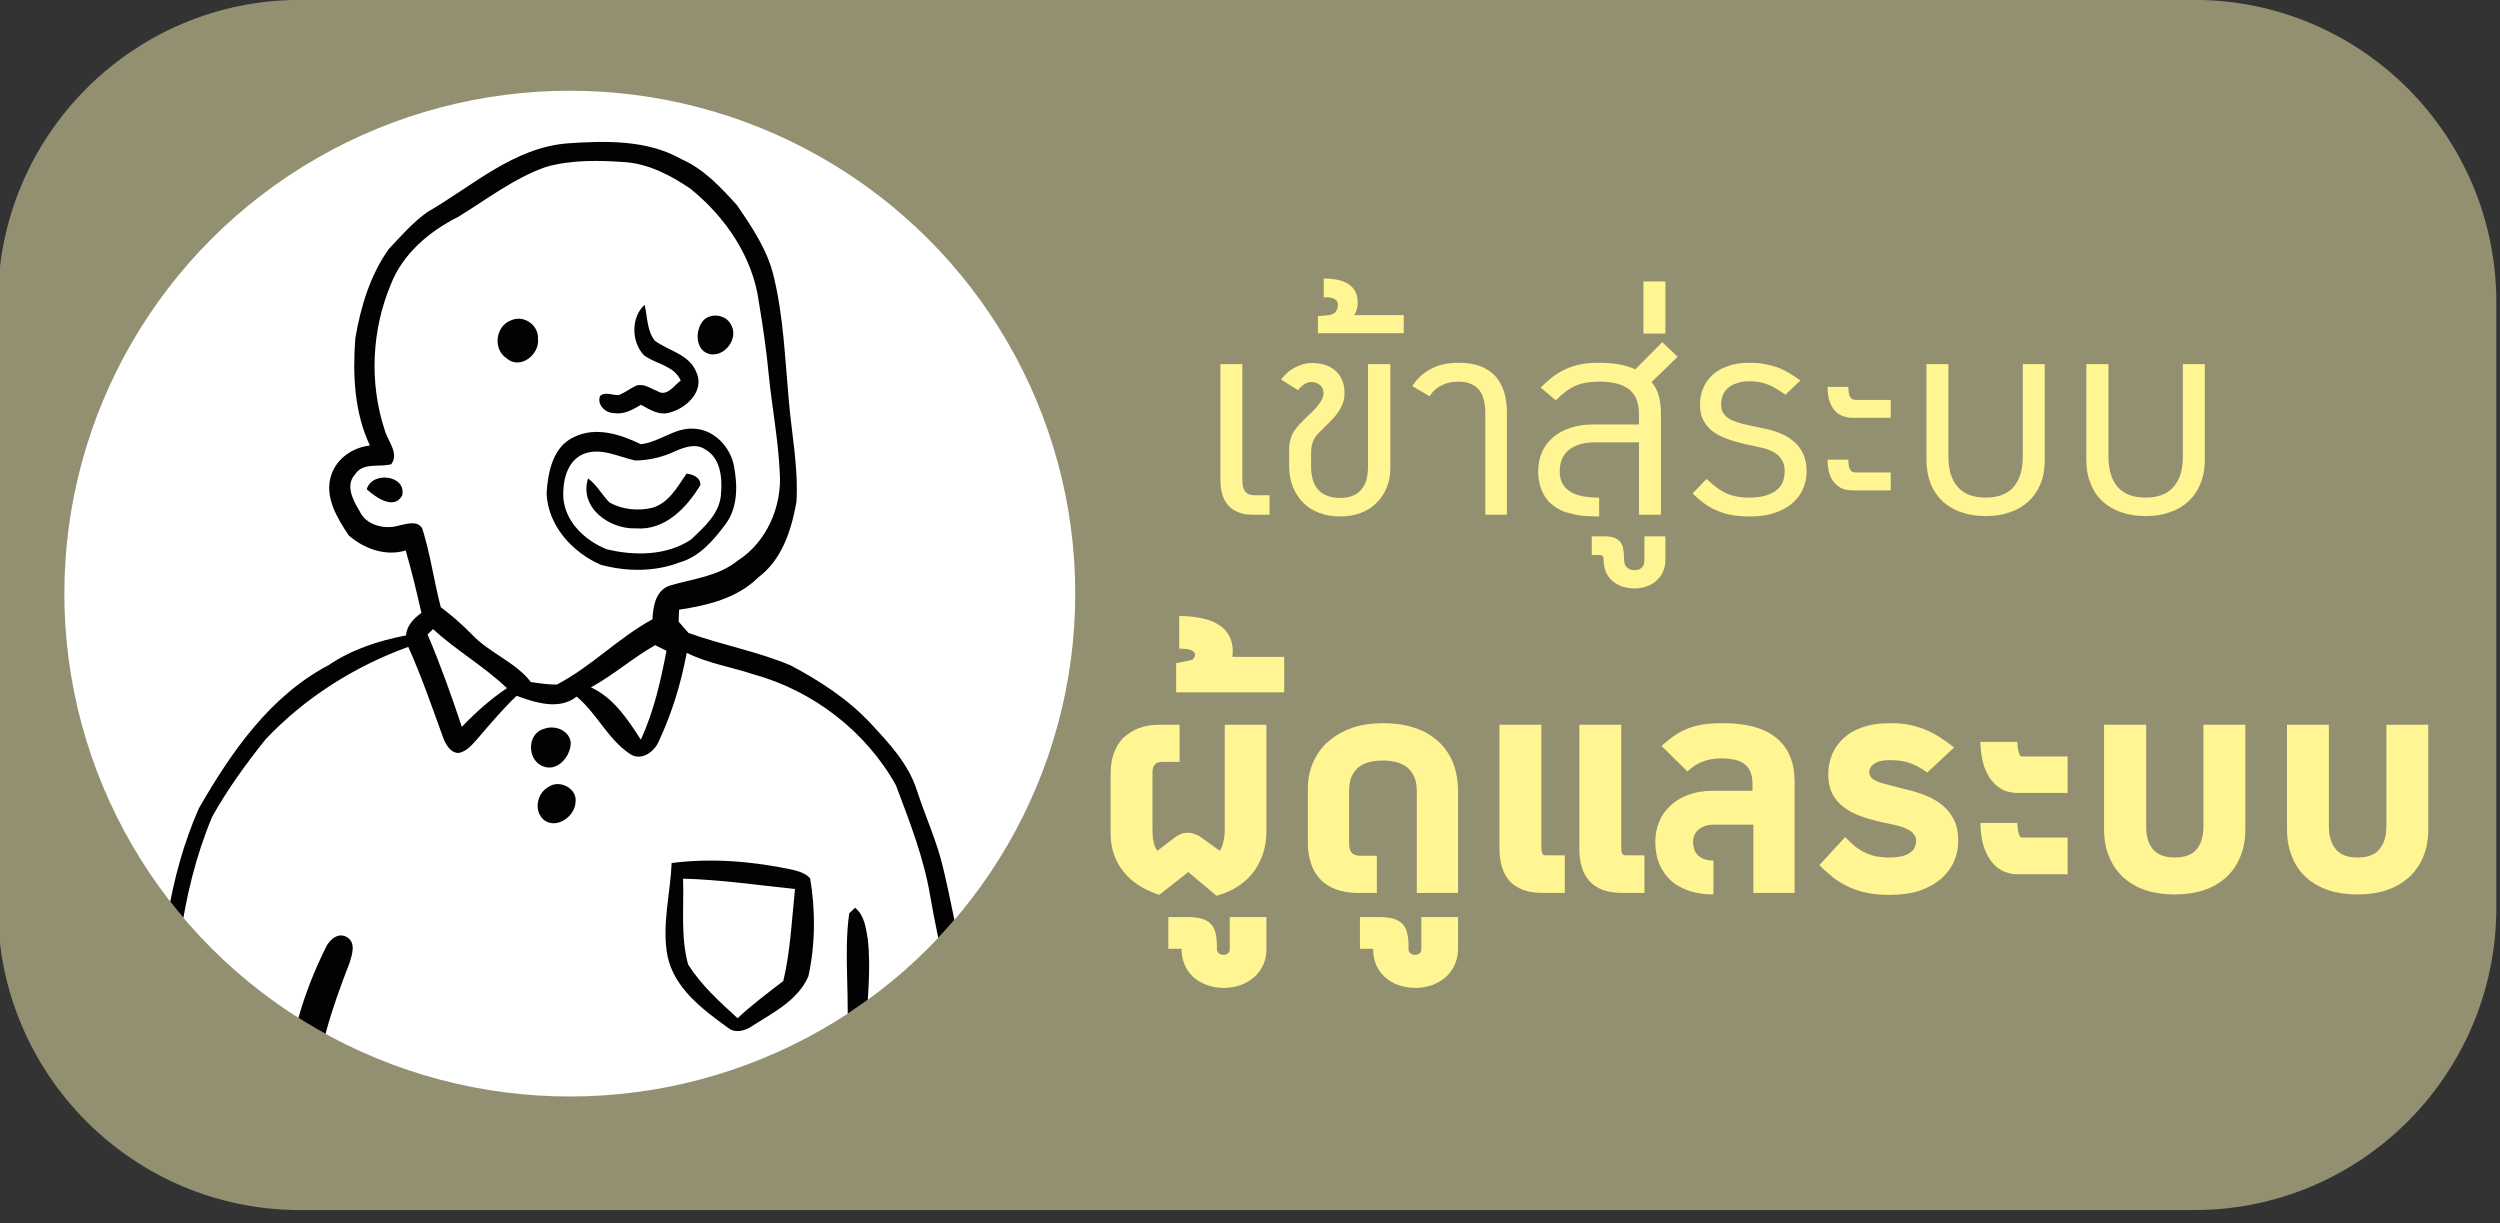
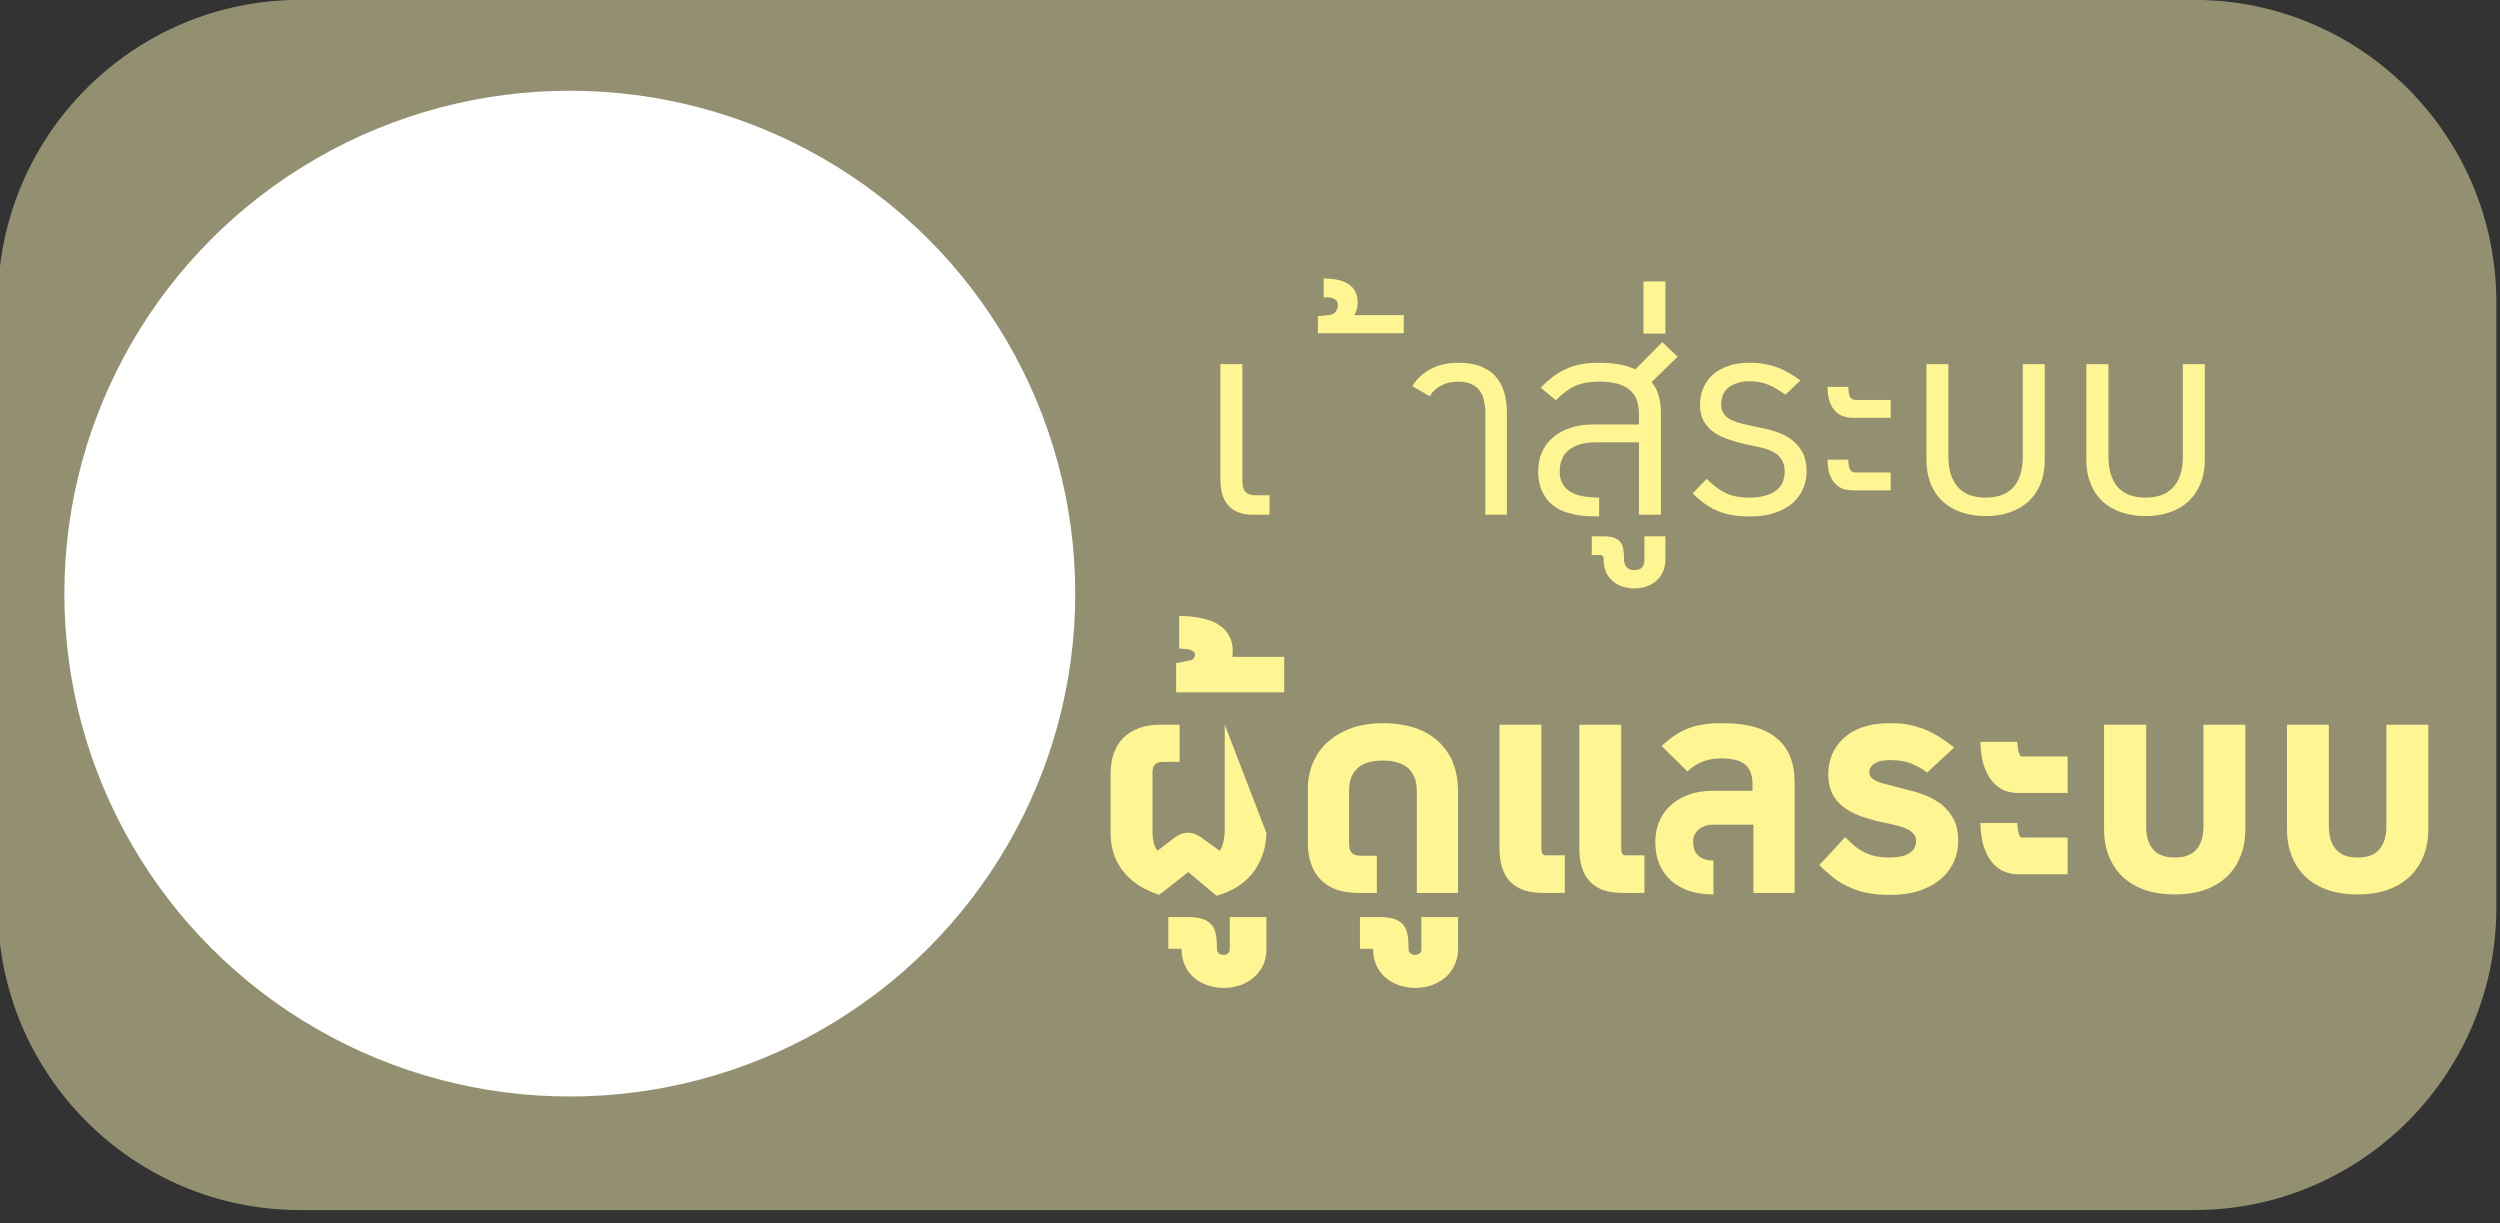
<svg xmlns="http://www.w3.org/2000/svg" width="100%" height="100%" viewBox="0 0 938 459" version="1.1" xml:space="preserve" style="fill-rule:evenodd;clip-rule:evenodd;stroke-linejoin:round;stroke-miterlimit:2;">
  <rect x="0" y="0" width="938" height="459" fill="#333333" stroke="none" />
  <g transform="matrix(1,0,0,1,-15186.4,-26958.5)">
    <g id="Artboard1" transform="matrix(0.378,0,0,0.131,15186.4,26958.5)">
      <rect x="0" y="0" width="2480.32" height="3507.87" style="fill:none;" />
      <clipPath id="_clip1">
        <rect x="0" y="0" width="2480.32" height="3507.87" />
      </clipPath>
      <g clip-path="url(#_clip1)">
        <g transform="matrix(1.67,0,0,8.665,-13980,-24652.2)">
          <path d="M9855,2945C9855,2889.81 9774.55,2845 9675.47,2845L8549.53,2845C8450.45,2845 8370,2889.81 8370,2945L8370,3145C8370,3200.19 8450.45,3245 8549.53,3245L9675.47,3245C9774.55,3245 9855,3200.19 9855,3145L9855,2945Z" style="fill:rgb(147,144,113);" />
        </g>
        <g transform="matrix(2.154,0,0,6.225,-29794.6,-168828)">
-           <path d="M14373,27506.7C14374.2,27505.8 14375.3,27505.2 14376.3,27504.7C14377.4,27504.3 14378.5,27504.1 14379.6,27504.1C14380.7,27504.1 14381.8,27504.3 14383,27504.8C14384.1,27505.2 14385.4,27505.9 14386.6,27506.9L14394.3,27512.4C14395.1,27511.2 14395.7,27509.7 14396,27508.1C14396.4,27506.4 14396.6,27504.7 14396.6,27502.9L14396.6,27454.4L14415.8,27454.4L14415.8,27504.2C14415.7,27508 14415.1,27511.5 14413.9,27514.6C14412.8,27517.7 14411.2,27520.5 14409.2,27523C14407.2,27525.4 14404.8,27527.5 14402,27529.2C14399.2,27530.9 14396.1,27532.2 14392.8,27533.1L14379.8,27522.2L14366.4,27532.7C14363,27531.6 14359.9,27530.1 14357.1,27528.4C14354.4,27526.6 14352,27524.6 14350.1,27522.2C14348.1,27519.8 14346.6,27517.1 14345.6,27514.2C14344.5,27511.2 14344,27507.8 14344,27504.2L14344,27477.2C14344,27473.8 14344.4,27470.6 14345.4,27467.8C14346.4,27465 14347.8,27462.6 14349.7,27460.6C14351.7,27458.7 14354.1,27457.1 14357,27456C14359.9,27454.9 14363.2,27454.4 14367.1,27454.4L14375.8,27454.4L14375.8,27471.5L14368.3,27471.5C14367.3,27471.5 14366.5,27471.6 14365.8,27471.8C14365.1,27472.1 14364.6,27472.4 14364.3,27472.9C14363.9,27473.3 14363.6,27473.9 14363.5,27474.6C14363.3,27475.3 14363.3,27476.1 14363.3,27477L14363.3,27502.9C14363.3,27504.8 14363.4,27506.6 14363.8,27508.2C14364.1,27509.9 14364.7,27511.3 14365.6,27512.4L14373,27506.7Z" style="fill:rgb(255,245,146);fill-rule:nonzero;" />
+           <path d="M14373,27506.7C14374.2,27505.8 14375.3,27505.2 14376.3,27504.7C14377.4,27504.3 14378.5,27504.1 14379.6,27504.1C14380.7,27504.1 14381.8,27504.3 14383,27504.8C14384.1,27505.2 14385.4,27505.9 14386.6,27506.9L14394.3,27512.4C14395.1,27511.2 14395.7,27509.7 14396,27508.1C14396.4,27506.4 14396.6,27504.7 14396.6,27502.9L14396.6,27454.4L14415.8,27504.2C14415.7,27508 14415.1,27511.5 14413.9,27514.6C14412.8,27517.7 14411.2,27520.5 14409.2,27523C14407.2,27525.4 14404.8,27527.5 14402,27529.2C14399.2,27530.9 14396.1,27532.2 14392.8,27533.1L14379.8,27522.2L14366.4,27532.7C14363,27531.6 14359.9,27530.1 14357.1,27528.4C14354.4,27526.6 14352,27524.6 14350.1,27522.2C14348.1,27519.8 14346.6,27517.1 14345.6,27514.2C14344.5,27511.2 14344,27507.8 14344,27504.2L14344,27477.2C14344,27473.8 14344.4,27470.6 14345.4,27467.8C14346.4,27465 14347.8,27462.6 14349.7,27460.6C14351.7,27458.7 14354.1,27457.1 14357,27456C14359.9,27454.9 14363.2,27454.4 14367.1,27454.4L14375.8,27454.4L14375.8,27471.5L14368.3,27471.5C14367.3,27471.5 14366.5,27471.6 14365.8,27471.8C14365.1,27472.1 14364.6,27472.4 14364.3,27472.9C14363.9,27473.3 14363.6,27473.9 14363.5,27474.6C14363.3,27475.3 14363.3,27476.1 14363.3,27477L14363.3,27502.9C14363.3,27504.8 14363.4,27506.6 14363.8,27508.2C14364.1,27509.9 14364.7,27511.3 14365.6,27512.4L14373,27506.7Z" style="fill:rgb(255,245,146);fill-rule:nonzero;" />
          <path d="M14376.7,27557.8C14376.7,27557.8 14376.7,27557.7 14376.6,27557.6C14376.5,27557.5 14376.3,27557.5 14376.1,27557.5L14370.6,27557.5L14370.6,27542.9L14379.6,27542.9C14382.2,27542.9 14384.4,27543.2 14386.1,27543.7C14387.8,27544.2 14389.2,27545 14390.2,27546.1C14391.3,27547.2 14392,27548.6 14392.4,27550.4C14392.8,27552.2 14393,27554.3 14393,27556.9L14393,27557.8C14393,27558.4 14393.3,27559 14393.8,27559.5C14394.3,27560 14395.1,27560.3 14396,27560.3C14397,27560.3 14397.7,27560 14398.2,27559.5C14398.7,27559 14398.9,27558.4 14398.9,27557.8L14398.9,27542.9L14415.8,27542.9L14415.8,27557.8C14415.8,27560.4 14415.3,27562.8 14414.3,27565C14413.2,27567.2 14411.9,27569 14410.1,27570.6C14408.3,27572.1 14406.3,27573.3 14403.9,27574.2C14401.5,27575 14399,27575.5 14396.2,27575.5C14393.4,27575.5 14390.7,27575 14388.4,27574.2C14386,27573.3 14383.9,27572.1 14382.2,27570.6C14380.5,27569 14379.1,27567.2 14378.2,27565C14377.2,27562.8 14376.7,27560.4 14376.7,27557.8Z" style="fill:rgb(255,245,146);fill-rule:nonzero;" />
          <path d="M14424,27423.2L14424,27439.5L14374.2,27439.5L14374.2,27426.1L14381.1,27424.7C14381.6,27424.6 14382,27424.3 14382.3,27423.8C14382.7,27423.4 14382.9,27422.8 14382.9,27422.2C14382.9,27421.6 14382.6,27421.1 14382.1,27420.7C14381.6,27420.3 14380.9,27420 14380.2,27419.8C14379.5,27419.6 14378.7,27419.5 14377.8,27419.5C14377,27419.4 14376.2,27419.4 14375.6,27419.4L14375.6,27404.4C14379.3,27404.4 14382.8,27404.7 14385.8,27405.4C14388.9,27406 14391.5,27406.9 14393.6,27408.3C14395.7,27409.6 14397.4,27411.2 14398.5,27413.3C14399.7,27415.3 14400.3,27417.7 14400.3,27420.5C14400.3,27421 14400.2,27421.5 14400.2,27421.9C14400.2,27422.3 14400.2,27422.7 14400.1,27423.2L14424,27423.2Z" style="fill:rgb(255,245,146);fill-rule:nonzero;" />
          <path d="M14434.9,27483.9C14434.9,27479 14435.9,27474.7 14437.7,27470.9C14439.5,27467.2 14441.9,27464 14445.1,27461.5C14448.2,27458.9 14451.9,27457 14456,27455.6C14460.2,27454.3 14464.7,27453.7 14469.4,27453.7C14474.1,27453.7 14478.6,27454.2 14482.7,27455.4C14486.9,27456.6 14490.5,27458.4 14493.6,27460.9C14496.7,27463.3 14499.2,27466.5 14501.1,27470.3C14502.9,27474.1 14503.9,27478.6 14504.1,27483.9L14504.1,27531.8L14485.1,27531.8L14485.1,27485.1C14485.1,27482.6 14484.8,27480.4 14484,27478.6C14483.3,27476.9 14482.2,27475.4 14480.9,27474.2C14479.5,27473.1 14477.8,27472.2 14475.9,27471.7C14474,27471.1 14471.8,27470.9 14469.4,27470.9C14467,27470.9 14464.8,27471.1 14462.9,27471.7C14460.9,27472.2 14459.3,27473.1 14458,27474.2C14456.7,27475.4 14455.6,27476.9 14454.9,27478.6C14454.2,27480.4 14453.9,27482.6 14453.9,27485.1L14453.9,27509.2C14453.9,27511 14454.3,27512.4 14455.1,27513.3C14455.8,27514.2 14457.2,27514.7 14459.3,27514.7L14466.7,27514.7L14466.7,27531.8L14457.9,27531.8C14454.1,27531.8 14450.7,27531.2 14447.9,27530.2C14445,27529.1 14442.6,27527.6 14440.7,27525.6C14438.8,27523.6 14437.3,27521.2 14436.4,27518.4C14435.4,27515.6 14434.9,27512.4 14434.9,27509L14434.9,27483.9Z" style="fill:rgb(255,245,146);fill-rule:nonzero;" />
          <path d="M14465,27557.8C14465,27557.8 14464.9,27557.7 14464.9,27557.6C14464.7,27557.5 14464.6,27557.5 14464.4,27557.5L14458.9,27557.5L14458.9,27542.9L14467.9,27542.9C14470.5,27542.9 14472.7,27543.2 14474.4,27543.7C14476.1,27544.2 14477.5,27545 14478.5,27546.1C14479.6,27547.2 14480.3,27548.6 14480.7,27550.4C14481.1,27552.2 14481.3,27554.3 14481.3,27556.9L14481.3,27557.8C14481.3,27558.4 14481.5,27559 14482.1,27559.5C14482.6,27560 14483.4,27560.3 14484.3,27560.3C14485.3,27560.3 14486,27560 14486.5,27559.5C14487,27559 14487.2,27558.4 14487.2,27557.8L14487.2,27542.9L14504.1,27542.9L14504.1,27557.8C14504.1,27560.4 14503.5,27562.8 14502.5,27565C14501.5,27567.2 14500.1,27569 14498.4,27570.6C14496.6,27572.1 14494.5,27573.3 14492.2,27574.2C14489.8,27575 14487.3,27575.5 14484.5,27575.5C14481.6,27575.5 14479,27575 14476.6,27574.2C14474.2,27573.3 14472.2,27572.1 14470.5,27570.6C14468.7,27569 14467.4,27567.2 14466.4,27565C14465.5,27562.8 14465,27560.4 14465,27557.8Z" style="fill:rgb(255,245,146);fill-rule:nonzero;" />
          <path d="M14523.2,27454.4L14542.5,27454.4L14542.5,27511.1C14542.5,27512.2 14542.7,27513 14542.9,27513.6C14543.1,27514.2 14543.7,27514.5 14544.7,27514.5L14553.3,27514.5L14553.3,27531.8L14543.1,27531.8C14539.6,27531.8 14536.5,27531.3 14534,27530.4C14531.5,27529.4 14529.4,27528 14527.8,27526.3C14526.2,27524.5 14525.1,27522.3 14524.3,27519.8C14523.6,27517.3 14523.2,27514.5 14523.2,27511.3L14523.2,27454.4ZM14560,27454.4L14579.3,27454.4L14579.3,27511.1C14579.3,27512.2 14579.4,27513 14579.7,27513.6C14579.9,27514.2 14580.5,27514.5 14581.4,27514.5L14590,27514.5L14590,27531.8L14579.9,27531.8C14576.3,27531.8 14573.3,27531.3 14570.7,27530.4C14568.2,27529.4 14566.1,27528 14564.6,27526.3C14563,27524.5 14561.8,27522.3 14561.1,27519.8C14560.3,27517.3 14560,27514.5 14560,27511.3L14560,27454.4Z" style="fill:rgb(255,245,146);fill-rule:nonzero;" />
          <path d="M14621.8,27532.5C14617.9,27532.5 14614.3,27532 14611,27531C14607.7,27529.9 14604.9,27528.4 14602.5,27526.4C14600.2,27524.3 14598.3,27521.8 14597,27518.8C14595.7,27515.8 14595,27512.3 14595,27508.4C14595,27505.3 14595.5,27502.3 14596.6,27499.5C14597.7,27496.6 14599.4,27494.1 14601.6,27492C14603.8,27489.8 14606.5,27488.1 14609.9,27486.8C14613.2,27485.5 14617.2,27484.8 14621.6,27484.8L14639.8,27484.8L14639.8,27482C14639.8,27479.9 14639.6,27478.1 14639,27476.6C14638.5,27475 14637.6,27473.8 14636.5,27472.8C14635.3,27471.8 14633.8,27471.1 14632,27470.6C14630.2,27470.2 14628,27469.9 14625.5,27469.9C14623.8,27469.9 14622.2,27470 14620.8,27470.3C14619.4,27470.5 14618.1,27470.9 14616.8,27471.4C14615.5,27471.9 14614.3,27472.5 14613.2,27473.2C14612.1,27474 14610.9,27474.9 14609.8,27475.9L14597.9,27464.2C14600.1,27462.2 14602.2,27460.5 14604.3,27459.1C14606.3,27457.8 14608.5,27456.7 14610.7,27455.9C14612.9,27455.1 14615.3,27454.5 14617.8,27454.2C14620.3,27453.8 14623.1,27453.7 14626.2,27453.7C14637,27453.7 14645.2,27455.9 14650.8,27460.5C14656.4,27465 14659.2,27471.8 14659.2,27480.8L14659.2,27531.8L14640.2,27531.8L14640.2,27500.4L14621.8,27500.4C14620.3,27500.4 14619,27500.6 14617.8,27501C14616.6,27501.5 14615.6,27502 14614.8,27502.8C14614,27503.5 14613.4,27504.3 14613,27505.3C14612.6,27506.2 14612.4,27507.2 14612.4,27508.2C14612.4,27509.4 14612.6,27510.5 14612.9,27511.5C14613.2,27512.6 14613.7,27513.5 14614.5,27514.3C14615.2,27515.1 14616.2,27515.7 14617.4,27516.2C14618.6,27516.6 14620.1,27516.9 14621.8,27516.9L14621.8,27532.5Z" style="fill:rgb(255,245,146);fill-rule:nonzero;" />
          <path d="M14734.6,27507.8C14734.6,27511.1 14734,27514.2 14732.7,27517.2C14731.4,27520.2 14729.4,27522.9 14726.8,27525.2C14724.2,27527.5 14720.9,27529.3 14717,27530.7C14713.1,27532 14708.5,27532.7 14703.2,27532.7C14699.6,27532.7 14696.3,27532.5 14693.3,27531.9C14690.4,27531.4 14687.6,27530.6 14685,27529.4C14682.4,27528.3 14679.9,27526.9 14677.6,27525.2C14675.3,27523.4 14673,27521.4 14670.6,27519L14682.5,27506.1C14684.1,27507.8 14685.7,27509.2 14687.1,27510.4C14688.6,27511.6 14690.2,27512.6 14691.8,27513.3C14693.4,27514.1 14695.1,27514.6 14696.9,27515C14698.7,27515.3 14700.7,27515.5 14702.8,27515.5C14705.2,27515.5 14707.1,27515.3 14708.7,27514.9C14710.3,27514.5 14711.6,27513.9 14712.5,27513.2C14713.5,27512.5 14714.2,27511.7 14714.6,27510.7C14715,27509.8 14715.2,27508.8 14715.2,27507.8C14715.2,27506.8 14715,27506 14714.4,27505.2C14713.9,27504.4 14713.2,27503.7 14712.3,27503.1C14711.4,27502.6 14710.5,27502.1 14709.4,27501.7C14708.3,27501.3 14707.2,27501 14706.1,27500.7L14700.1,27499.4C14696.2,27498.6 14692.6,27497.5 14689.4,27496.4C14686.3,27495.2 14683.6,27493.8 14681.4,27492C14679.3,27490.3 14677.6,27488.3 14676.4,27485.8C14675.3,27483.4 14674.7,27480.6 14674.7,27477.2C14674.7,27473.9 14675.3,27470.9 14676.5,27468C14677.7,27465.2 14679.5,27462.7 14681.8,27460.6C14684.2,27458.4 14687.1,27456.7 14690.7,27455.5C14694.2,27454.3 14698.3,27453.7 14703,27453.7C14705.7,27453.7 14708.3,27453.8 14710.7,27454.2C14713.2,27454.6 14715.6,27455.3 14718,27456.1C14720.4,27457 14722.8,27458.2 14725.2,27459.6C14727.6,27461.1 14730.1,27462.8 14732.7,27464.9L14720.3,27476.4C14718.7,27475.2 14717.2,27474.3 14715.7,27473.5C14714.3,27472.8 14712.9,27472.2 14711.6,27471.8C14710.2,27471.4 14708.8,27471.1 14707.4,27470.9C14706,27470.8 14704.5,27470.7 14703,27470.7C14699.9,27470.7 14697.6,27471.2 14696,27472.3C14694.4,27473.3 14693.6,27474.7 14693.6,27476.4C14693.6,27477.4 14694,27478.2 14694.7,27478.9C14695.4,27479.6 14696.3,27480.1 14697.3,27480.5C14698.3,27481 14699.4,27481.3 14700.6,27481.6C14701.7,27481.9 14702.7,27482.1 14703.6,27482.4L14710.3,27484.1C14713.6,27484.9 14716.7,27485.8 14719.7,27487C14722.6,27488.2 14725.2,27489.7 14727.4,27491.5C14729.6,27493.4 14731.4,27495.6 14732.7,27498.3C14734,27500.9 14734.6,27504.1 14734.6,27507.8Z" style="fill:rgb(255,245,146);fill-rule:nonzero;" />
          <path d="M14761.8,27462.3C14761.9,27464.3 14762.1,27465.9 14762.5,27467.1C14762.9,27468.4 14763.3,27469 14763.7,27469L14785,27469L14785,27485.8L14761.6,27485.8C14759.8,27485.8 14757.9,27485.4 14755.9,27484.7C14754,27483.9 14752.2,27482.6 14750.6,27480.8C14748.9,27479 14747.6,27476.5 14746.5,27473.5C14745.5,27470.5 14744.9,27466.7 14744.8,27462.3L14761.8,27462.3ZM14761.8,27499.6C14761.9,27501.6 14762.1,27503.3 14762.5,27504.5C14762.9,27505.7 14763.3,27506.3 14763.7,27506.3L14785,27506.3L14785,27523.2L14761.6,27523.2C14759.8,27523.2 14757.9,27522.8 14755.9,27522C14754,27521.3 14752.2,27520 14750.6,27518.2C14748.9,27516.3 14747.6,27513.9 14746.5,27510.9C14745.5,27507.9 14744.9,27504.1 14744.8,27499.6L14761.8,27499.6Z" style="fill:rgb(255,245,146);fill-rule:nonzero;" />
          <path d="M14834.4,27532.5C14829.6,27532.5 14825.1,27531.9 14821.1,27530.6C14817.1,27529.3 14813.7,27527.3 14810.8,27524.8C14808,27522.2 14805.8,27519.1 14804.2,27515.3C14802.6,27511.6 14801.8,27507.3 14801.8,27502.5L14801.8,27454.4L14821.2,27454.4L14821.2,27501.2C14821.2,27505.7 14822.2,27509.3 14824.4,27511.8C14826.6,27514.3 14829.9,27515.5 14834.4,27515.5C14838.9,27515.5 14842.2,27514.3 14844.4,27511.8C14846.5,27509.3 14847.6,27505.7 14847.6,27501.2L14847.6,27454.4L14866.9,27454.4L14866.9,27502.5C14866.9,27507.3 14866.1,27511.6 14864.5,27515.3C14863,27519.1 14860.7,27522.2 14857.9,27524.8C14855,27527.3 14851.6,27529.3 14847.6,27530.6C14843.6,27531.9 14839.2,27532.5 14834.4,27532.5Z" style="fill:rgb(255,245,146);fill-rule:nonzero;" />
          <path d="M14918.6,27532.5C14913.8,27532.5 14909.4,27531.9 14905.4,27530.6C14901.4,27529.3 14897.9,27527.3 14895.1,27524.8C14892.2,27522.2 14890,27519.1 14888.5,27515.3C14886.9,27511.6 14886.1,27507.3 14886.1,27502.5L14886.1,27454.4L14905.4,27454.4L14905.4,27501.2C14905.4,27505.7 14906.5,27509.3 14908.7,27511.8C14910.8,27514.3 14914.1,27515.5 14918.6,27515.5C14923.2,27515.5 14926.5,27514.3 14928.6,27511.8C14930.8,27509.3 14931.9,27505.7 14931.9,27501.2L14931.9,27454.4L14951.2,27454.4L14951.2,27502.5C14951.2,27507.3 14950.4,27511.6 14948.8,27515.3C14947.2,27519.1 14945,27522.2 14942.1,27524.8C14939.2,27527.3 14935.8,27529.3 14931.8,27530.6C14927.8,27531.9 14923.4,27532.5 14918.6,27532.5Z" style="fill:rgb(255,245,146);fill-rule:nonzero;" />
        </g>
        <g transform="matrix(1.928,0,0,5.572,-26446,-151933)">
          <path d="M14345.1,27454.4L14356.4,27454.4L14356.4,27513.2C14356.4,27514.5 14356.5,27515.7 14356.6,27516.7C14356.8,27517.8 14357.1,27518.7 14357.5,27519.4C14358,27520.2 14358.7,27520.8 14359.6,27521.2C14360.5,27521.6 14361.7,27521.8 14363.3,27521.8L14370.4,27521.8L14370.4,27531.8L14361.8,27531.8C14358.8,27531.8 14356.3,27531.4 14354.2,27530.5C14352,27529.6 14350.3,27528.4 14349,27526.8C14347.6,27525.2 14346.6,27523.3 14346,27521C14345.4,27518.8 14345.1,27516.2 14345.1,27513.4L14345.1,27454.4Z" style="fill:rgb(255,245,146);fill-rule:nonzero;" />
-           <path d="M14376.3,27462.3C14377.3,27461 14378.4,27459.8 14379.6,27458.8C14380.8,27457.7 14382.2,27456.8 14383.5,27456.1C14384.9,27455.4 14386.4,27454.8 14387.8,27454.4C14389.3,27454 14390.8,27453.8 14392.2,27453.8C14394.8,27453.8 14397.2,27454.2 14399.3,27454.9C14401.4,27455.6 14403.1,27456.7 14404.6,27458C14406,27459.3 14407.1,27461 14407.9,27462.9C14408.7,27464.8 14409,27467 14409,27469.4C14409,27471.1 14408.8,27472.8 14408.2,27474.3C14407.6,27475.9 14406.9,27477.3 14406,27478.7C14405.1,27480.1 14404,27481.4 14402.9,27482.6C14401.7,27483.9 14400.5,27485 14399.3,27486.2C14398.2,27487.3 14397.2,27488.3 14396.3,27489.2C14395.3,27490.1 14394.6,27491 14393.9,27492C14393.2,27493 14392.7,27494.1 14392.4,27495.4C14392,27496.6 14391.8,27498.2 14391.8,27500L14391.8,27507.3C14391.8,27509.7 14392.1,27511.9 14392.7,27513.8C14393.2,27515.8 14394.1,27517.4 14395.3,27518.8C14396.6,27520.2 14398.1,27521.3 14400,27522C14401.9,27522.8 14404.1,27523.2 14406.8,27523.2C14409.3,27523.2 14411.5,27522.8 14413.3,27522C14415.1,27521.3 14416.6,27520.2 14417.7,27518.8C14418.9,27517.4 14419.7,27515.8 14420.3,27513.8C14420.8,27511.9 14421.1,27509.7 14421.1,27507.3L14421.1,27454.4L14432.6,27454.4L14432.6,27507.7C14432.6,27511.4 14432,27514.8 14430.7,27517.9C14429.5,27520.9 14427.7,27523.6 14425.4,27525.8C14423.2,27528 14420.5,27529.7 14417.3,27530.9C14414.1,27532.1 14410.6,27532.7 14406.8,27532.7C14402.8,27532.7 14399.3,27532.1 14396.1,27530.9C14392.9,27529.7 14390.1,27528 14387.9,27525.8C14385.6,27523.6 14383.9,27520.9 14382.6,27517.9C14381.3,27514.8 14380.6,27511.4 14380.5,27507.7L14380.5,27498.6C14380.5,27496.5 14380.7,27494.6 14381.2,27493.1C14381.6,27491.5 14382.2,27490.2 14383,27488.9C14383.8,27487.7 14384.7,27486.5 14385.8,27485.4C14386.9,27484.3 14388,27483.1 14389.3,27481.8C14390.4,27480.8 14391.4,27479.8 14392.5,27478.8C14393.5,27477.7 14394.5,27476.7 14395.3,27475.7C14396.1,27474.6 14396.8,27473.6 14397.4,27472.5C14397.9,27471.5 14398.2,27470.4 14398.2,27469.4C14398.2,27467.6 14397.6,27466.2 14396.4,27465.2C14395.2,27464.1 14393.6,27463.6 14391.8,27463.6C14390.7,27463.6 14389.5,27464 14388.2,27464.8C14387,27465.6 14386,27466.6 14385.1,27467.8L14376.3,27462.3Z" style="fill:rgb(255,245,146);fill-rule:nonzero;" />
          <path d="M14439.5,27429.2L14439.5,27438.5L14395.3,27438.5L14395.3,27429.7C14396.2,27429.7 14397.1,27429.6 14397.9,27429.5C14398.6,27429.5 14399.3,27429.4 14399.9,27429.3C14400.5,27429.3 14401,27429.2 14401.2,27429.2C14401.7,27429.1 14402.2,27428.9 14402.7,27428.7C14403.3,27428.5 14403.7,27428.2 14404.2,27427.8C14404.6,27427.3 14404.9,27426.8 14405.2,27426.2C14405.5,27425.5 14405.6,27424.7 14405.6,27423.8C14405.6,27422.5 14405,27421.6 14403.8,27420.9C14402.6,27420.2 14400.8,27419.9 14398.3,27420.1L14398.3,27410.4C14401,27410.4 14403.4,27410.6 14405.6,27411.1C14407.7,27411.5 14409.6,27412.3 14411.1,27413.3C14412.6,27414.3 14413.8,27415.6 14414.6,27417.2C14415.4,27418.7 14415.8,27420.6 14415.8,27422.8C14415.8,27423.9 14415.6,27424.9 14415.4,27426C14415.1,27427.2 14414.6,27428.2 14414,27429.2L14439.5,27429.2Z" style="fill:rgb(255,245,146);fill-rule:nonzero;" />
          <path d="M14443.9,27465.7C14446.3,27461.9 14449.5,27458.9 14453.6,27456.8C14457.6,27454.7 14462.3,27453.7 14467.7,27453.7C14471.8,27453.7 14475.4,27454.2 14478.5,27455.3C14481.6,27456.5 14484.2,27458.1 14486.3,27460.2C14488.4,27462.4 14489.9,27465 14491,27468.2C14492,27471.3 14492.6,27474.9 14492.6,27479L14492.6,27531.8L14481.5,27531.8L14481.5,27479.3C14481.5,27476.9 14481.2,27474.7 14480.7,27472.8C14480.3,27470.9 14479.5,27469.2 14478.4,27467.8C14477.3,27466.4 14475.9,27465.3 14474.1,27464.6C14472.3,27463.8 14470.2,27463.4 14467.7,27463.4C14464.4,27463.4 14461.5,27464 14459,27465.3C14456.5,27466.5 14454.4,27468.4 14452.8,27470.9L14443.9,27465.7Z" style="fill:rgb(255,245,146);fill-rule:nonzero;" />
          <path d="M14540.3,27463.4C14537.7,27463.4 14535.4,27463.6 14533.4,27463.9C14531.4,27464.3 14529.5,27464.8 14527.8,27465.6C14526,27466.4 14524.3,27467.4 14522.8,27468.6C14521.2,27469.8 14519.5,27471.3 14517.8,27473L14510,27466.5C14512,27464.4 14514.1,27462.6 14516.1,27461C14518.2,27459.4 14520.4,27458.1 14522.8,27457C14525.1,27455.9 14527.7,27455.1 14530.6,27454.5C14533.4,27453.9 14536.6,27453.7 14540.3,27453.7C14547.8,27453.7 14553.9,27454.8 14558.7,27457.1L14572.6,27443.1L14580.5,27450.6L14567.1,27463.6C14568.8,27465.7 14570.1,27468.1 14570.8,27470.7C14571.5,27473.3 14571.9,27476.2 14571.9,27479.5L14571.9,27531.8L14560.6,27531.8L14560.6,27494.6L14538,27494.6C14534.9,27494.6 14532.2,27495 14530,27495.7C14527.7,27496.4 14525.8,27497.4 14524.3,27498.7C14522.8,27500 14521.6,27501.5 14520.9,27503.4C14520.1,27505.2 14519.8,27507.3 14519.8,27509.6C14519.8,27514 14521.4,27517.3 14524.7,27519.6C14527.9,27521.9 14533.1,27523 14540.1,27523L14540.1,27532.7C14536.8,27532.7 14533.8,27532.6 14531.2,27532.3C14528.7,27532 14526.4,27531.5 14524.3,27530.9C14522.3,27530.4 14520.5,27529.6 14518.9,27528.7C14517.3,27527.8 14515.9,27526.7 14514.6,27525.5C14513.7,27524.6 14512.8,27523.5 14512.1,27522.3C14511.3,27521.1 14510.7,27519.8 14510.2,27518.5C14509.7,27517.1 14509.3,27515.7 14509.1,27514.2C14508.8,27512.7 14508.7,27511.3 14508.7,27509.8C14508.7,27506.1 14509.3,27502.8 14510.6,27499.8C14511.9,27496.8 14513.7,27494.3 14516.2,27492.2C14518.6,27490 14521.6,27488.4 14525.2,27487.2C14528.7,27486 14532.7,27485.4 14537.2,27485.4L14560.6,27485.4L14560.6,27480.3C14560.6,27477.5 14560.2,27475 14559.5,27472.9C14558.7,27470.8 14557.5,27469.1 14555.9,27467.7C14554.2,27466.3 14552.1,27465.2 14549.6,27464.5C14547,27463.8 14543.9,27463.4 14540.3,27463.4Z" style="fill:rgb(255,245,146);fill-rule:nonzero;" />
          <path d="M14542.4,27555C14542.4,27554 14542.2,27553.3 14541.9,27553C14541.5,27552.6 14540.9,27552.5 14540.1,27552.5L14536.3,27552.5L14536.3,27542.9L14542.2,27542.9C14544.3,27542.9 14546,27543.1 14547.4,27543.5C14548.7,27543.9 14549.8,27544.6 14550.6,27545.4C14551.5,27546.3 14552.1,27547.5 14552.4,27548.9C14552.7,27550.3 14552.9,27552 14552.9,27554L14552.9,27555C14552.9,27555.5 14553,27556.1 14553.2,27556.8C14553.3,27557.4 14553.6,27558 14554,27558.5C14554.4,27559 14555,27559.4 14555.7,27559.8C14556.4,27560.1 14557.2,27560.3 14558.3,27560.3C14559.4,27560.3 14560.2,27560.1 14560.9,27559.8C14561.6,27559.4 14562.1,27559 14562.5,27558.5C14562.8,27558 14563.1,27557.4 14563.2,27556.8C14563.4,27556.1 14563.4,27555.5 14563.4,27555L14563.4,27542.9L14574.2,27542.9L14574.2,27555C14574.2,27557.2 14573.8,27559.2 14573,27561C14572.2,27562.8 14571.1,27564.4 14569.7,27565.6C14568.3,27566.9 14566.6,27567.9 14564.6,27568.6C14562.7,27569.3 14560.6,27569.7 14558.3,27569.7C14555.9,27569.7 14553.7,27569.3 14551.7,27568.6C14549.7,27567.9 14548.1,27566.9 14546.7,27565.6C14545.3,27564.4 14544.2,27562.8 14543.5,27561C14542.8,27559.2 14542.4,27557.2 14542.4,27555Z" style="fill:rgb(255,245,146);fill-rule:nonzero;" />
          <rect x="14562.9" y="27411.9" width="11.315" height="26.791" style="fill:rgb(255,245,146);fill-rule:nonzero;" />
          <path d="M14646.9,27509.6C14646.9,27512.6 14646.3,27515.6 14645.1,27518.4C14643.9,27521.2 14642.1,27523.6 14639.7,27525.8C14637.3,27527.9 14634.3,27529.6 14630.6,27530.8C14627,27532.1 14622.7,27532.7 14617.9,27532.7C14614.4,27532.7 14611.3,27532.5 14608.5,27532C14605.8,27531.5 14603.3,27530.8 14601,27529.8C14598.7,27528.9 14596.5,27527.6 14594.5,27526.2C14592.4,27524.7 14590.3,27522.9 14588.2,27520.9L14595.4,27513.4C14597.1,27515 14598.8,27516.4 14600.3,27517.6C14601.8,27518.8 14603.5,27519.8 14605.1,27520.6C14606.8,27521.4 14608.6,27522 14610.6,27522.4C14612.6,27522.8 14614.9,27523 14617.4,27523C14620.8,27523 14623.7,27522.6 14626,27521.9C14628.3,27521.2 14630.2,27520.2 14631.6,27519C14633,27517.8 14634.1,27516.4 14634.7,27514.8C14635.3,27513.1 14635.6,27511.4 14635.6,27509.6C14635.6,27507.5 14635.3,27505.8 14634.5,27504.3C14633.8,27502.9 14632.8,27501.7 14631.6,27500.7C14630.3,27499.8 14628.9,27499 14627.2,27498.4C14625.6,27497.8 14623.9,27497.3 14622.1,27497L14615.7,27495.6C14611.9,27494.8 14608.6,27493.8 14605.7,27492.7C14602.7,27491.6 14600.2,27490.3 14598.2,27488.7C14596.2,27487.1 14594.7,27485.2 14593.6,27483C14592.5,27480.8 14592,27478.3 14592,27475.3C14592,27472.3 14592.5,27469.5 14593.6,27466.9C14594.7,27464.3 14596.3,27462 14598.4,27460C14600.6,27458 14603.2,27456.5 14606.4,27455.4C14609.6,27454.2 14613.4,27453.7 14617.6,27453.7C14620.3,27453.7 14622.8,27453.9 14625.1,27454.3C14627.4,27454.7 14629.6,27455.3 14631.7,27456C14633.7,27456.8 14635.8,27457.7 14637.7,27458.9C14639.7,27460 14641.6,27461.3 14643.7,27462.8L14636,27470.1C14634.4,27469 14632.9,27468 14631.5,27467.2C14630.1,27466.3 14628.7,27465.6 14627.3,27465C14625.9,27464.5 14624.4,27464 14622.9,27463.7C14621.3,27463.4 14619.6,27463.2 14617.6,27463.2C14615,27463.2 14612.8,27463.5 14611,27464.2C14609.1,27464.8 14607.6,27465.6 14606.4,27466.7C14605.2,27467.8 14604.3,27469 14603.7,27470.5C14603.2,27472 14602.9,27473.6 14602.9,27475.3C14602.9,27476.8 14603.2,27478.1 14603.8,27479.2C14604.4,27480.3 14605.3,27481.2 14606.4,27482.1C14607.6,27482.9 14609.1,27483.6 14610.8,27484.2C14612.6,27484.8 14614.7,27485.3 14617.1,27485.8L14624.5,27487.4C14627.6,27488 14630.5,27488.8 14633.2,27489.9C14636,27491 14638.3,27492.4 14640.3,27494.2C14642.4,27495.9 14644,27498.1 14645.2,27500.6C14646.3,27503.1 14646.9,27506.1 14646.9,27509.6Z" style="fill:rgb(255,245,146);fill-rule:nonzero;" />
          <path d="M14668.4,27503.5C14668.4,27505.8 14668.7,27507.4 14669.2,27508.5C14669.8,27509.6 14670.8,27510.1 14672.2,27510.1L14690.2,27510.1L14690.2,27519.3L14670.7,27519.3C14669.2,27519.3 14667.7,27519.1 14666.2,27518.7C14664.6,27518.2 14663.2,27517.4 14662,27516.2C14660.7,27515 14659.7,27513.4 14658.9,27511.4C14658.1,27509.3 14657.7,27506.7 14657.7,27503.5L14668.4,27503.5ZM14668.4,27466.1C14668.4,27468.4 14668.7,27470.1 14669.2,27471.2C14669.8,27472.2 14670.8,27472.8 14672.2,27472.8L14690.2,27472.8L14690.2,27482L14670.7,27482C14669.2,27482 14667.7,27481.8 14666.2,27481.3C14664.6,27480.9 14663.2,27480 14662,27478.9C14660.7,27477.7 14659.7,27476.1 14658.9,27474C14658.1,27471.9 14657.7,27469.3 14657.7,27466.1L14668.4,27466.1Z" style="fill:rgb(255,245,146);fill-rule:nonzero;" />
          <path d="M14739.1,27532.5C14734.6,27532.5 14730.5,27531.9 14726.8,27530.6C14723,27529.4 14719.8,27527.5 14717.1,27525.1C14714.4,27522.6 14712.3,27519.6 14710.8,27516C14709.4,27512.4 14708.6,27508.3 14708.6,27503.6L14708.6,27454.4L14719.9,27454.4L14719.9,27501.9C14719.9,27508.7 14721.5,27513.9 14724.7,27517.5C14727.9,27521.2 14732.7,27523 14739.1,27523C14745.5,27523 14750.3,27521.2 14753.5,27517.5C14756.6,27513.9 14758.2,27508.7 14758.2,27501.9L14758.2,27454.4L14769.5,27454.4L14769.5,27503.6C14769.5,27508.3 14768.8,27512.4 14767.3,27516C14765.8,27519.6 14763.7,27522.6 14761,27525.1C14758.3,27527.5 14755.1,27529.4 14751.4,27530.6C14747.6,27531.9 14743.6,27532.5 14739.1,27532.5Z" style="fill:rgb(255,245,146);fill-rule:nonzero;" />
          <path d="M14821.4,27532.5C14816.9,27532.5 14812.8,27531.9 14809.1,27530.6C14805.3,27529.4 14802.1,27527.5 14799.4,27525.1C14796.7,27522.6 14794.6,27519.6 14793.2,27516C14791.7,27512.4 14790.9,27508.3 14790.9,27503.6L14790.9,27454.4L14802.3,27454.4L14802.3,27501.9C14802.3,27508.7 14803.9,27513.9 14807,27517.5C14810.2,27521.2 14815,27523 14821.4,27523C14827.8,27523 14832.6,27521.2 14835.8,27517.5C14839,27513.9 14840.6,27508.7 14840.6,27501.9L14840.6,27454.4L14851.9,27454.4L14851.9,27503.6C14851.9,27508.3 14851.1,27512.4 14849.6,27516C14848.1,27519.6 14846,27522.6 14843.3,27525.1C14840.6,27527.5 14837.4,27529.4 14833.7,27530.6C14830,27531.9 14825.9,27532.5 14821.4,27532.5Z" style="fill:rgb(255,245,146);fill-rule:nonzero;" />
        </g>
        <g transform="matrix(2.265,0,0,6.546,-32975.9,-176948)">
          <ellipse cx="14808.6" cy="27291.2" rx="221.504" ry="220.03" style="fill:white;" />
          <clipPath id="_clip2">
-             <ellipse cx="14808.6" cy="27291.2" rx="221.504" ry="220.03" />
-           </clipPath>
+             </clipPath>
          <g clip-path="url(#_clip2)">
            <g transform="matrix(1.847,0,0,1.825,14595.5,27061.1)">
              <path d="M81.6,34.59C92.29,28.38 102.07,19.1 114.98,18.12C124.01,17.51 133.76,17.26 141.87,21.93C147.21,24.3 151.23,28.69 155.05,32.97C158.66,38.28 162.34,43.81 163.79,50.17C166.06,59.68 166.42,69.49 167.29,79.19C167.95,87.47 169.64,95.73 169.16,104.06C167.98,110.76 165.78,117.91 160.1,122.19C155.13,127.19 148.05,128.92 141.31,129.93C141.28,130.64 141.22,132.07 141.19,132.79C141.99,133.68 142.77,134.59 143.54,135.51C151.5,138.41 159.92,139.95 167.74,143.27C174.68,146.99 181.39,151.37 186.76,157.2C191.11,161.92 195.66,166.83 197.67,173.07C199.69,179.41 202.51,185.49 203.99,192C205.8,199.63 207.17,207.36 208.81,215.04C212.34,230.09 212.63,245.63 213.58,260.99C213.72,272.3 213.64,283.94 209.84,294.73C206.37,304.17 202.96,313.84 196.83,321.92C193.01,325.44 190.03,330.3 184.75,331.8C183.75,332.41 181.38,332.69 181.44,331.01C181.41,330.43 181.35,329.271 181.31,328.69C186.88,324.38 192.19,319.39 195.63,313.18C190.35,303.9 183,295.76 174.12,289.81C173.44,291.16 172.8,292.52 172.05,293.83C166.06,298.48 158.08,297.07 151.06,298.03C138.76,298.7 126.48,299.66 114.25,301.13C105.21,301.88 96.04,302.03 87.06,300.5C77.61,299.04 66.94,299.01 59.55,292C61.12,296.82 62.75,301.61 64.339,306.42C67.13,314.91 68.57,323.78 71.64,332.19C73.8,338.2 74.52,344.99 71.89,350.98C70.63,353.68 67.3,353.85 64.79,354.57C63.18,356.39 61.62,358.66 59.02,359.06C56.81,359.67 54.81,358.17 52.8,357.53C52.29,357.58 51.28,357.69 50.78,357.74C47.37,358.49 44.27,356.27 41.96,354.02C37.69,349.8 36.59,343.64 34.89,338.13C31.25,323.75 25.87,309.77 23.99,294.99C22.37,285.32 21.05,275.6 19.59,265.91C17.14,254.12 16.88,242.01 17.4,230.02C18.14,212.2 20.18,193.99 27.39,177.51C35.03,164.11 44.22,150.62 58.2,143.2C63.69,139.44 70.03,137.37 76.51,136.1C76.72,133.71 78.33,132.05 80.17,130.7C79.05,125.68 77.86,120.68 76.44,115.73C71.7,117.23 66.49,115.3 62.92,112.12C60.18,107.97 57.11,102.9 58.75,97.75C60.01,93.7 63.84,91.05 67.95,90.57C64.23,82.62 63.85,73.55 64.48,64.93C65.73,57.39 67.99,49.77 72.43,43.46C75.33,40.36 78.14,37.07 81.6,34.59ZM109.72,23.78C102.09,26.5 95.67,31.58 88.84,35.79C82.03,39.23 75.72,44.64 72.93,51.91C68.36,62.9 67.77,75.55 71.46,86.87C72.16,89.49 74.94,92.4 73.02,95.06C70.17,95.85 66.35,94.53 64.44,97.48C61.99,100.17 64.019,103.79 65.54,106.38C67.08,109.72 71.53,110.79 74.82,109.76C76.61,109.4 79.19,108.45 80.36,110.44C82.31,116.61 83.13,123.08 84.77,129.34C87.4,131.31 89.84,133.52 92.15,135.87C96.28,140.33 102.41,142.41 106.16,147.3C108.19,147.58 110.23,147.9 112.29,147.89C120.49,143.59 126.88,136.68 134.99,132.24C135.13,129.18 135.73,125.3 139.08,124.16C144.55,122.53 150.62,121.94 155.2,118.19C162.12,113.72 165.78,105.12 165.19,97.03C164.84,89.27 163.39,81.62 162.61,73.9C162.06,67.93 161.19,61.99 160.22,56.08C158.77,45.33 152.28,35.77 144,29.01C139.45,25.89 134.4,23.18 128.81,22.66C122.45,22.19 115.91,22.03 109.72,23.78ZM81.63,135.87C84.68,143.12 87.31,150.55 89.76,158.03C93.01,154.59 96.54,151.41 100.46,148.74C95.03,143.49 88.44,139.73 82.94,134.59C82.61,134.91 81.96,135.55 81.63,135.87ZM43.14,161.08C38.53,166.93 34.12,173.04 30.53,179.57C22.75,198.31 21.21,218.91 20.92,238.98C21.41,247.18 21.8,255.45 23.66,263.48C25.86,275.6 27.91,287.74 29.76,299.91C30.86,305.9 32.689,311.71 34.21,317.59C42.68,314.87 50.28,309.99 58.8,307.37C55.51,297.79 52.07,288.2 50.41,278.17C48.44,267.24 47.83,256.1 48.24,245.01C48.69,233.19 52.23,221.67 57.4,211.1C58.22,209.18 60.37,207.1 62.55,208.48C64.66,209.8 63.74,212.54 63.17,214.47C61.09,219.92 59.08,225.41 57.57,231.06C54.96,241.49 55.34,252.32 55.36,262.98C55.43,269.84 56.06,276.7 57.39,283.44C61.92,286.72 66.54,290.18 72.05,291.6C85.93,295.44 100.58,296.59 114.87,294.6C129.83,292.64 144.89,291.33 159.99,291.5C163.19,291.59 166.4,291.31 169.47,290.38C173.21,284.17 173.86,276.85 175.76,270C179.02,258.27 179.76,246.04 180.92,233.97C182.05,223.59 180.24,213.08 181.67,202.74C182.02,202.4 182.71,201.731 183.05,201.391C185.28,203.18 185.63,206.21 186.07,208.84C186.91,216.22 185.92,223.63 185.72,231.02C185.51,238.39 185.41,245.79 184.27,253.1C182.86,264.27 178.79,274.83 176.09,285.71C184.99,291.8 192.98,299.39 198.2,308.94C200.86,302.85 203.19,296.59 205.15,290.23C207.94,278.4 208.54,266.11 207.76,254C207.65,247.68 207.58,241.35 206.84,235.05C206.26,222.81 203.01,210.93 200.94,198.891C199.45,189.6 196.02,180.78 192.75,172.02C185.64,159.12 173.13,149.37 158.95,145.43C153.68,143.66 148.11,142.8 143.12,140.28C141.78,147.54 139.63,154.68 136.53,161.39C135.52,164.01 132.28,166.37 129.61,164.49C124.38,160.95 121.81,154.81 117.01,150.77C112.86,154.1 107.23,152.23 102.76,150.58C99.51,153.73 96.59,157.19 93.67,160.65C92.36,162.08 91.1,163.86 89.07,164.28C87.17,164.35 86.08,162.46 85.45,160.93C82.76,153.53 80.26,146.05 77.05,138.85C64.269,143.52 52.44,151.1 43.14,161.08ZM120.39,148.56C125.83,151.08 129.1,156.23 132.23,161.09C135.33,154.34 136.93,147.04 138.32,139.79C137.65,139.45 136.3,138.78 135.63,138.44C130.33,141.49 125.74,145.6 120.39,148.56ZM45,320.13C41.76,320.75 38.96,322.5 36.07,323.99C38.24,331.18 39.72,338.6 42.49,345.6C43.71,348.95 46.78,351.06 49.78,352.69C49.67,347.84 46.73,343.62 46.68,338.82C46.6,337.4 48.36,337.55 49.22,336.99C51.15,341.34 52.67,345.87 54.68,350.18C55.72,352.44 58.62,352.62 60.67,351.79C58.74,346.75 56.12,341.64 56.47,336.09C56.4,333.88 59.8,334.42 60.07,336.17C61.16,340.63 62.81,344.94 64.96,349C66.4,347.88 68.23,346.85 68.65,344.91C69.69,340.44 67.51,336.18 66.16,332.04C63.85,325.97 62.33,319.66 60.6,313.41C55.74,316.35 50.57,318.88 45,320.13ZM132.98,68.94C129.97,65.8 129.85,59.81 133.13,56.85C133.82,59.73 133.65,63.03 135.56,65.46C138.86,67.89 143.76,68.75 145.4,72.98C147.44,77.45 143.12,81.59 139.11,82.67C136.61,83.45 134.35,81.98 132.28,80.81C130.36,81.94 128.27,83.18 125.93,82.81C123.87,82.83 121.78,80.86 122.54,78.73C123.8,77.56 125.54,78.59 127.03,78.48C128.47,77.89 129.71,76.91 131.11,76.23C132.93,75.6 134.54,76.92 136.16,77.53C138.42,79.01 140.1,76.15 141.7,75.01C140.11,71.35 135.82,71.1 132.98,68.94ZM101.41,60.58C104.42,59.15 108.03,61.7 107.82,64.98C108.29,68.73 103.57,72.56 100.37,69.65C97.08,67.53 97.74,61.91 101.41,60.58ZM147.25,60.4C149.08,58.77 152.29,59.24 153.5,61.39C155.75,64.73 151.99,69.85 148.1,68.52C144.97,67.29 145.15,62.46 147.25,60.4ZM116.39,88.54C121.55,85.97 127.4,87.89 132.22,90.26C136.73,89.78 140.32,86.14 144.98,86.55C149.71,86.82 153.48,90.97 154.33,95.48C155.19,100.14 155.28,105.43 152.33,109.43C149.51,113.26 146.2,117.22 141.44,118.6C135.48,120.9 128.869,120.83 122.76,119.18C115.94,116.2 110.14,109.71 109.87,102C110.18,97.01 111.33,90.85 116.39,88.54ZM140.56,91.86C137.57,93.32 134.24,94.13 130.92,94.17C126.85,93.3 122.69,90.89 118.49,92.66C114.57,94.44 113.66,99.29 113.84,103.15C114.32,108.93 118.97,113.32 124.07,115.43C130.69,117.06 138.27,117.03 144.12,113.14C147.28,110.11 151.11,106.72 151.26,102.01C151.58,98.24 151.13,93.52 147.45,91.47C145.33,90.02 142.68,90.94 140.56,91.86ZM67.19,101.06C68.47,96.58 76.77,97.73 75.59,102.59C73.63,106.14 69.27,102.95 67.19,101.06ZM134.96,105.51C138.88,104.34 140.92,100.47 143.07,97.32C144.59,97.48 146.4,98.21 146.36,100.05C143.13,105.47 137.97,110.99 131.07,110.44C124.74,110.69 117.53,105.43 119.71,98.46C121.81,100.02 123,102.42 124.82,104.25C127.85,105.95 131.6,106.31 134.96,105.51ZM109.4,158.46C111.95,157.52 115.46,158.97 115.6,161.96C115.55,165.05 112.54,168.8 109.14,167.53C105.16,166.15 105.1,159.49 109.4,158.46ZM110.34,172.42C112.9,170.55 117.19,172.8 116.74,176.05C116.64,179.44 112.32,182.61 109.32,180.41C106.73,178.34 107.52,173.92 110.34,172.42ZM139.54,190.67C149.04,189.43 158.76,190.26 168.13,192.26C169.66,192.64 171.32,193.11 172.4,194.34C173.7,202.09 173.64,210.16 171.98,217.85C169.51,223.58 163.63,226.53 158.65,229.74C157.01,230.9 154.57,231.6 152.88,230.15C146.84,225.73 140.09,220.64 138.54,212.86C137.18,205.47 139.24,198.06 139.54,190.67ZM142.25,194.42C142.49,201.28 141.63,208.3 143.45,215C146.55,219.95 150.92,223.95 155.19,227.88C158.6,224.64 162.35,221.83 166.04,218.94C167.72,211.76 168.05,204.25 168.81,196.9C159.96,195.98 151.16,194.65 142.25,194.42ZM158.73,427.39C159.51,426.53 160.3,425.68 161.11,424.85C162.7,426.41 163.43,428.54 164.61,430.38C167.64,433.59 171.69,435.64 175.88,436.93C179.23,438.19 183.13,438.63 185.75,441.29C187.1,442.59 187.14,445.2 185.45,446.25C181.55,449.12 176.45,448.15 171.93,448.46C162.91,448.98 153.91,447.88 144.9,447.77C141.85,447.77 139.01,445.2 139.12,442.08C139.17,437.57 139.97,433.01 141.84,428.89C142.15,429.29 142.76,430.09 143.07,430.49C143.36,430.87 143.94,431.61 144.22,431.99C149.46,432.9 154.82,431.98 159.64,429.81C159.32,429.01 159.02,428.2 158.73,427.39ZM143.49,441.9C145.63,443.58 148.41,443.62 151,443.7C161.26,443.75 171.52,443.99 181.77,443.97C174.49,440.75 166.43,442.08 158.75,441.26C153.68,441.22 148.43,440.47 143.49,441.9ZM68.84,431.26C69.19,431.23 69.9,431.17 70.25,431.14C70.41,431.9 70.75,433.43 70.91,434.19C75.53,434.19 80.76,434.86 84.53,431.58C85.2,431.44 85.87,431.31 86.55,431.19C86.8,431.49 87.32,432.09 87.57,432.39C88.78,437.14 88.3,442.16 88.65,447.04C88.98,450.19 85.32,450.53 83.05,450.54C71.76,450.95 60.37,453.21 49.12,451.49C43.14,450.6 44.26,440.42 50.01,440.16C56.76,439.17 65.44,438.04 68.84,431.26ZM49.35,446.36C50.35,447.2 51.56,447.7 52.89,447.63C63.44,448.1 73.94,446.86 84.44,446.07C84.31,445.36 84.03,443.95 83.9,443.24C72.44,444.77 60.87,445.43 49.35,446.36Z" style="fill:rgb(2,2,2);fill-rule:nonzero;" />
            </g>
          </g>
        </g>
      </g>
    </g>
    <g id="OBJECTS">
        </g>
  </g>
</svg>